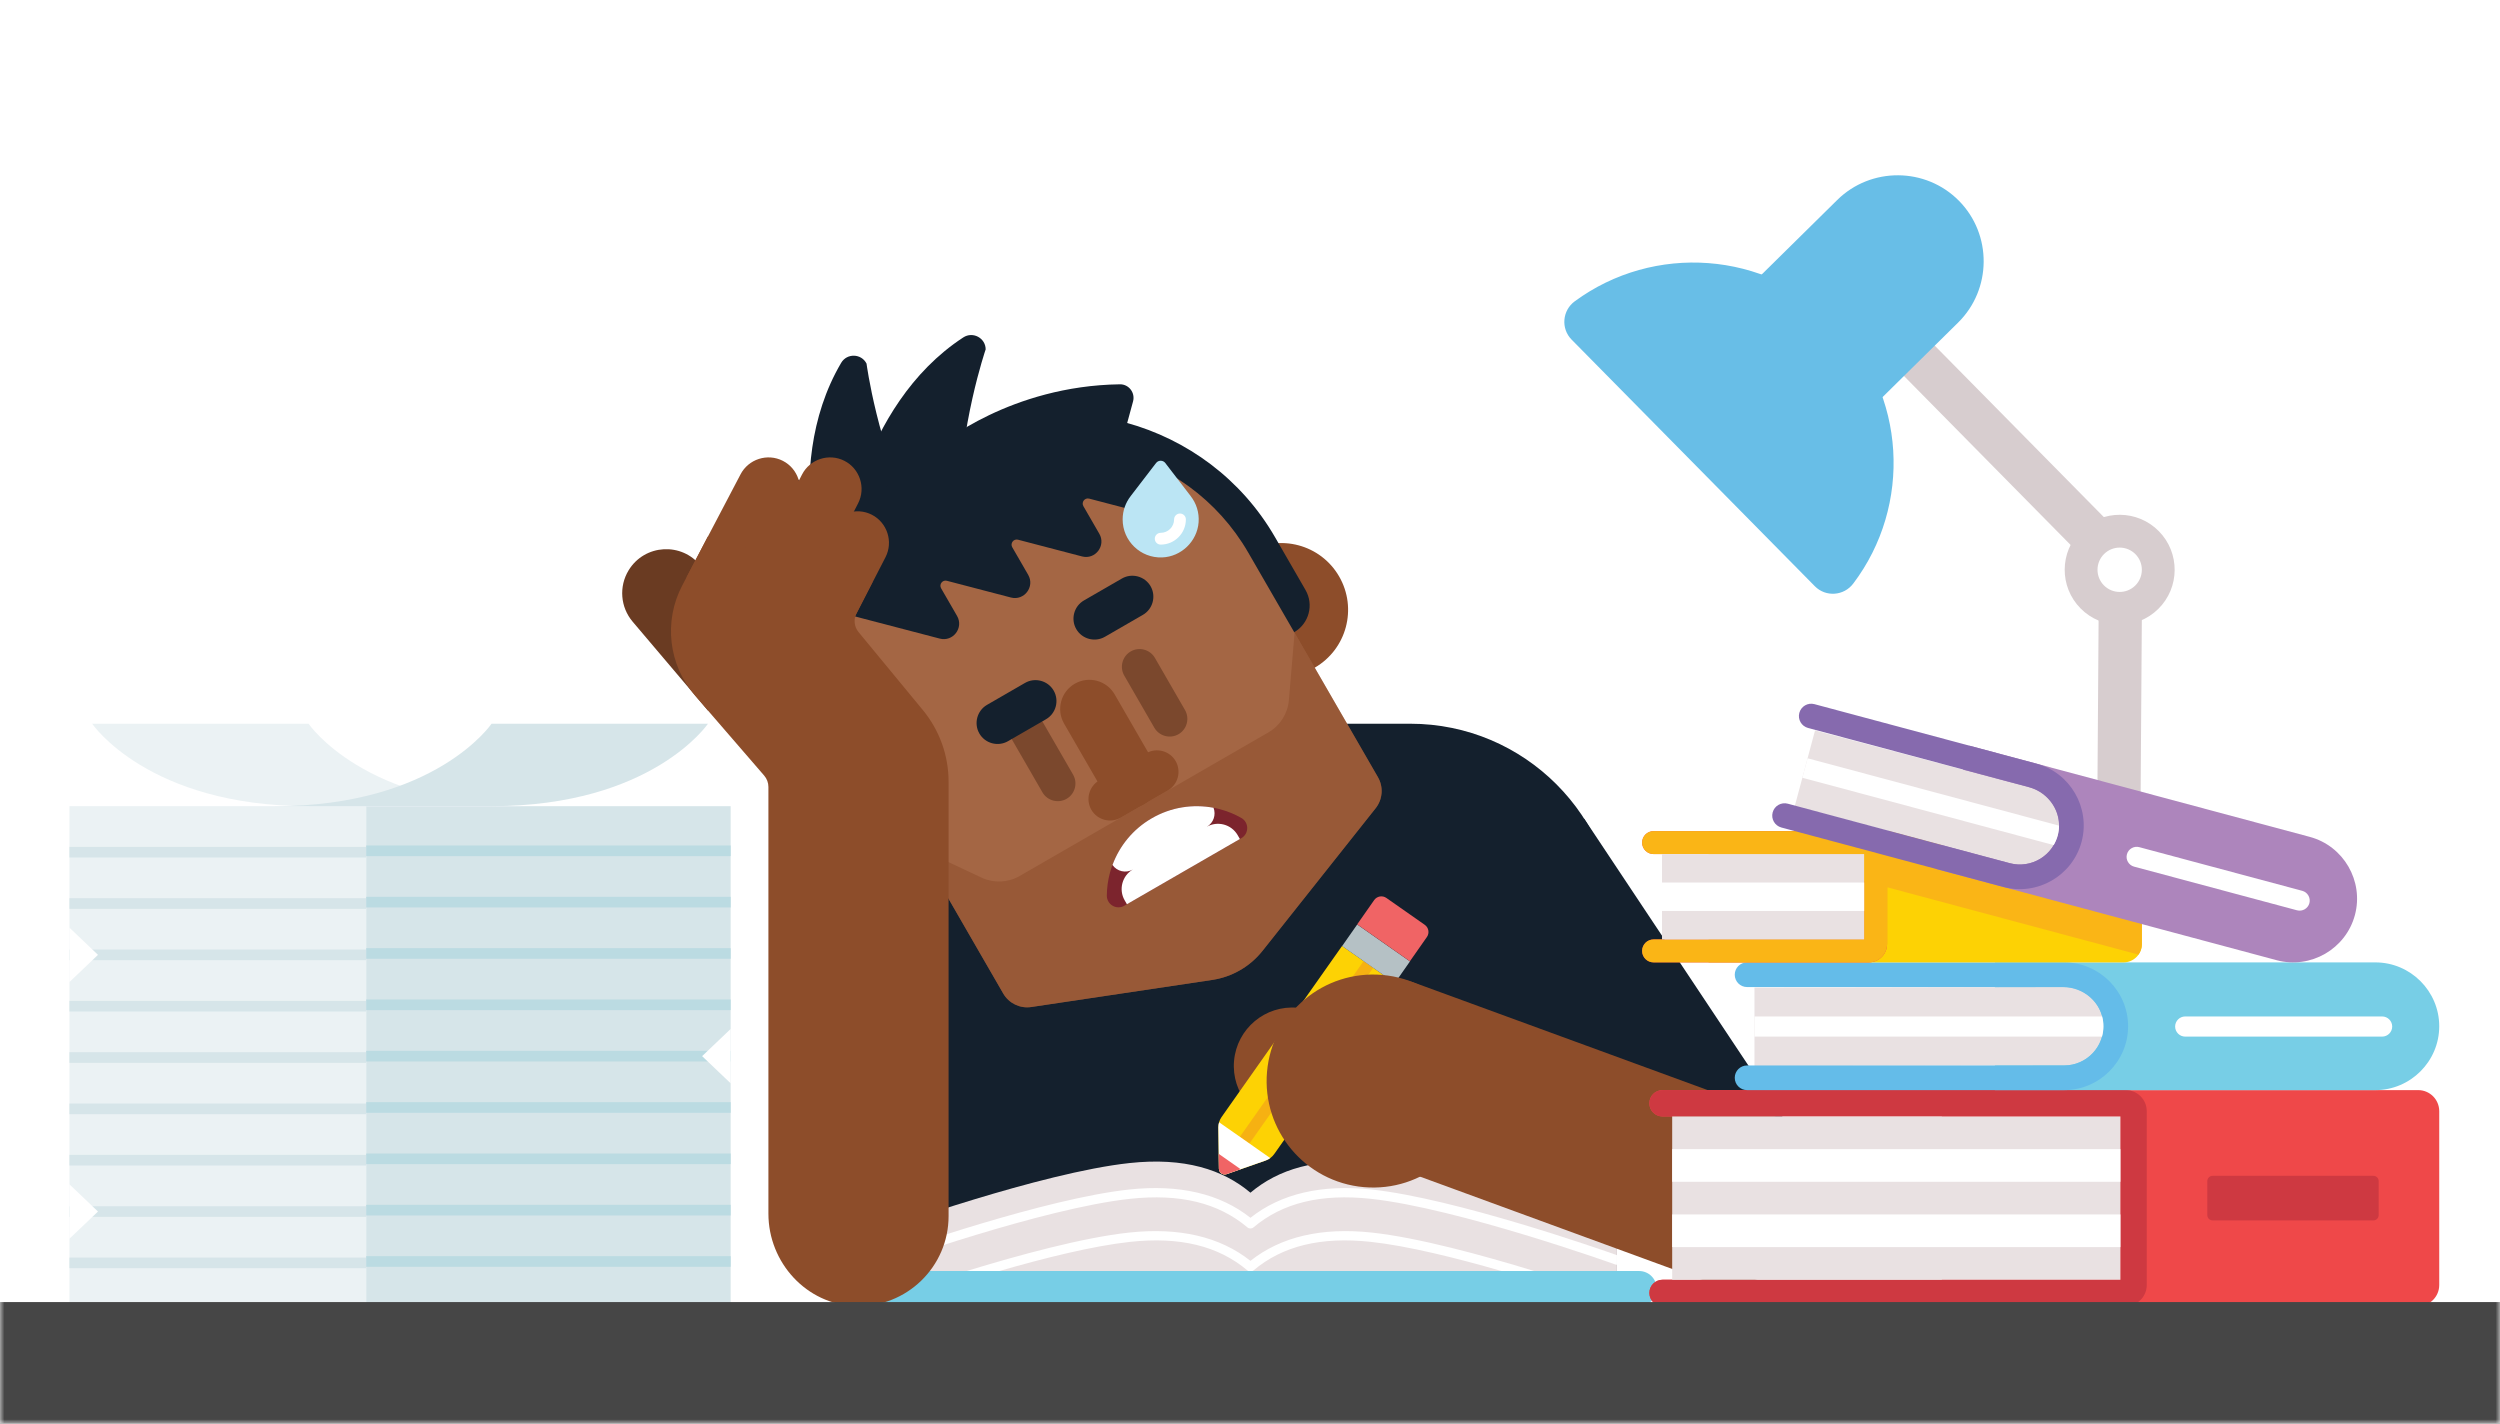
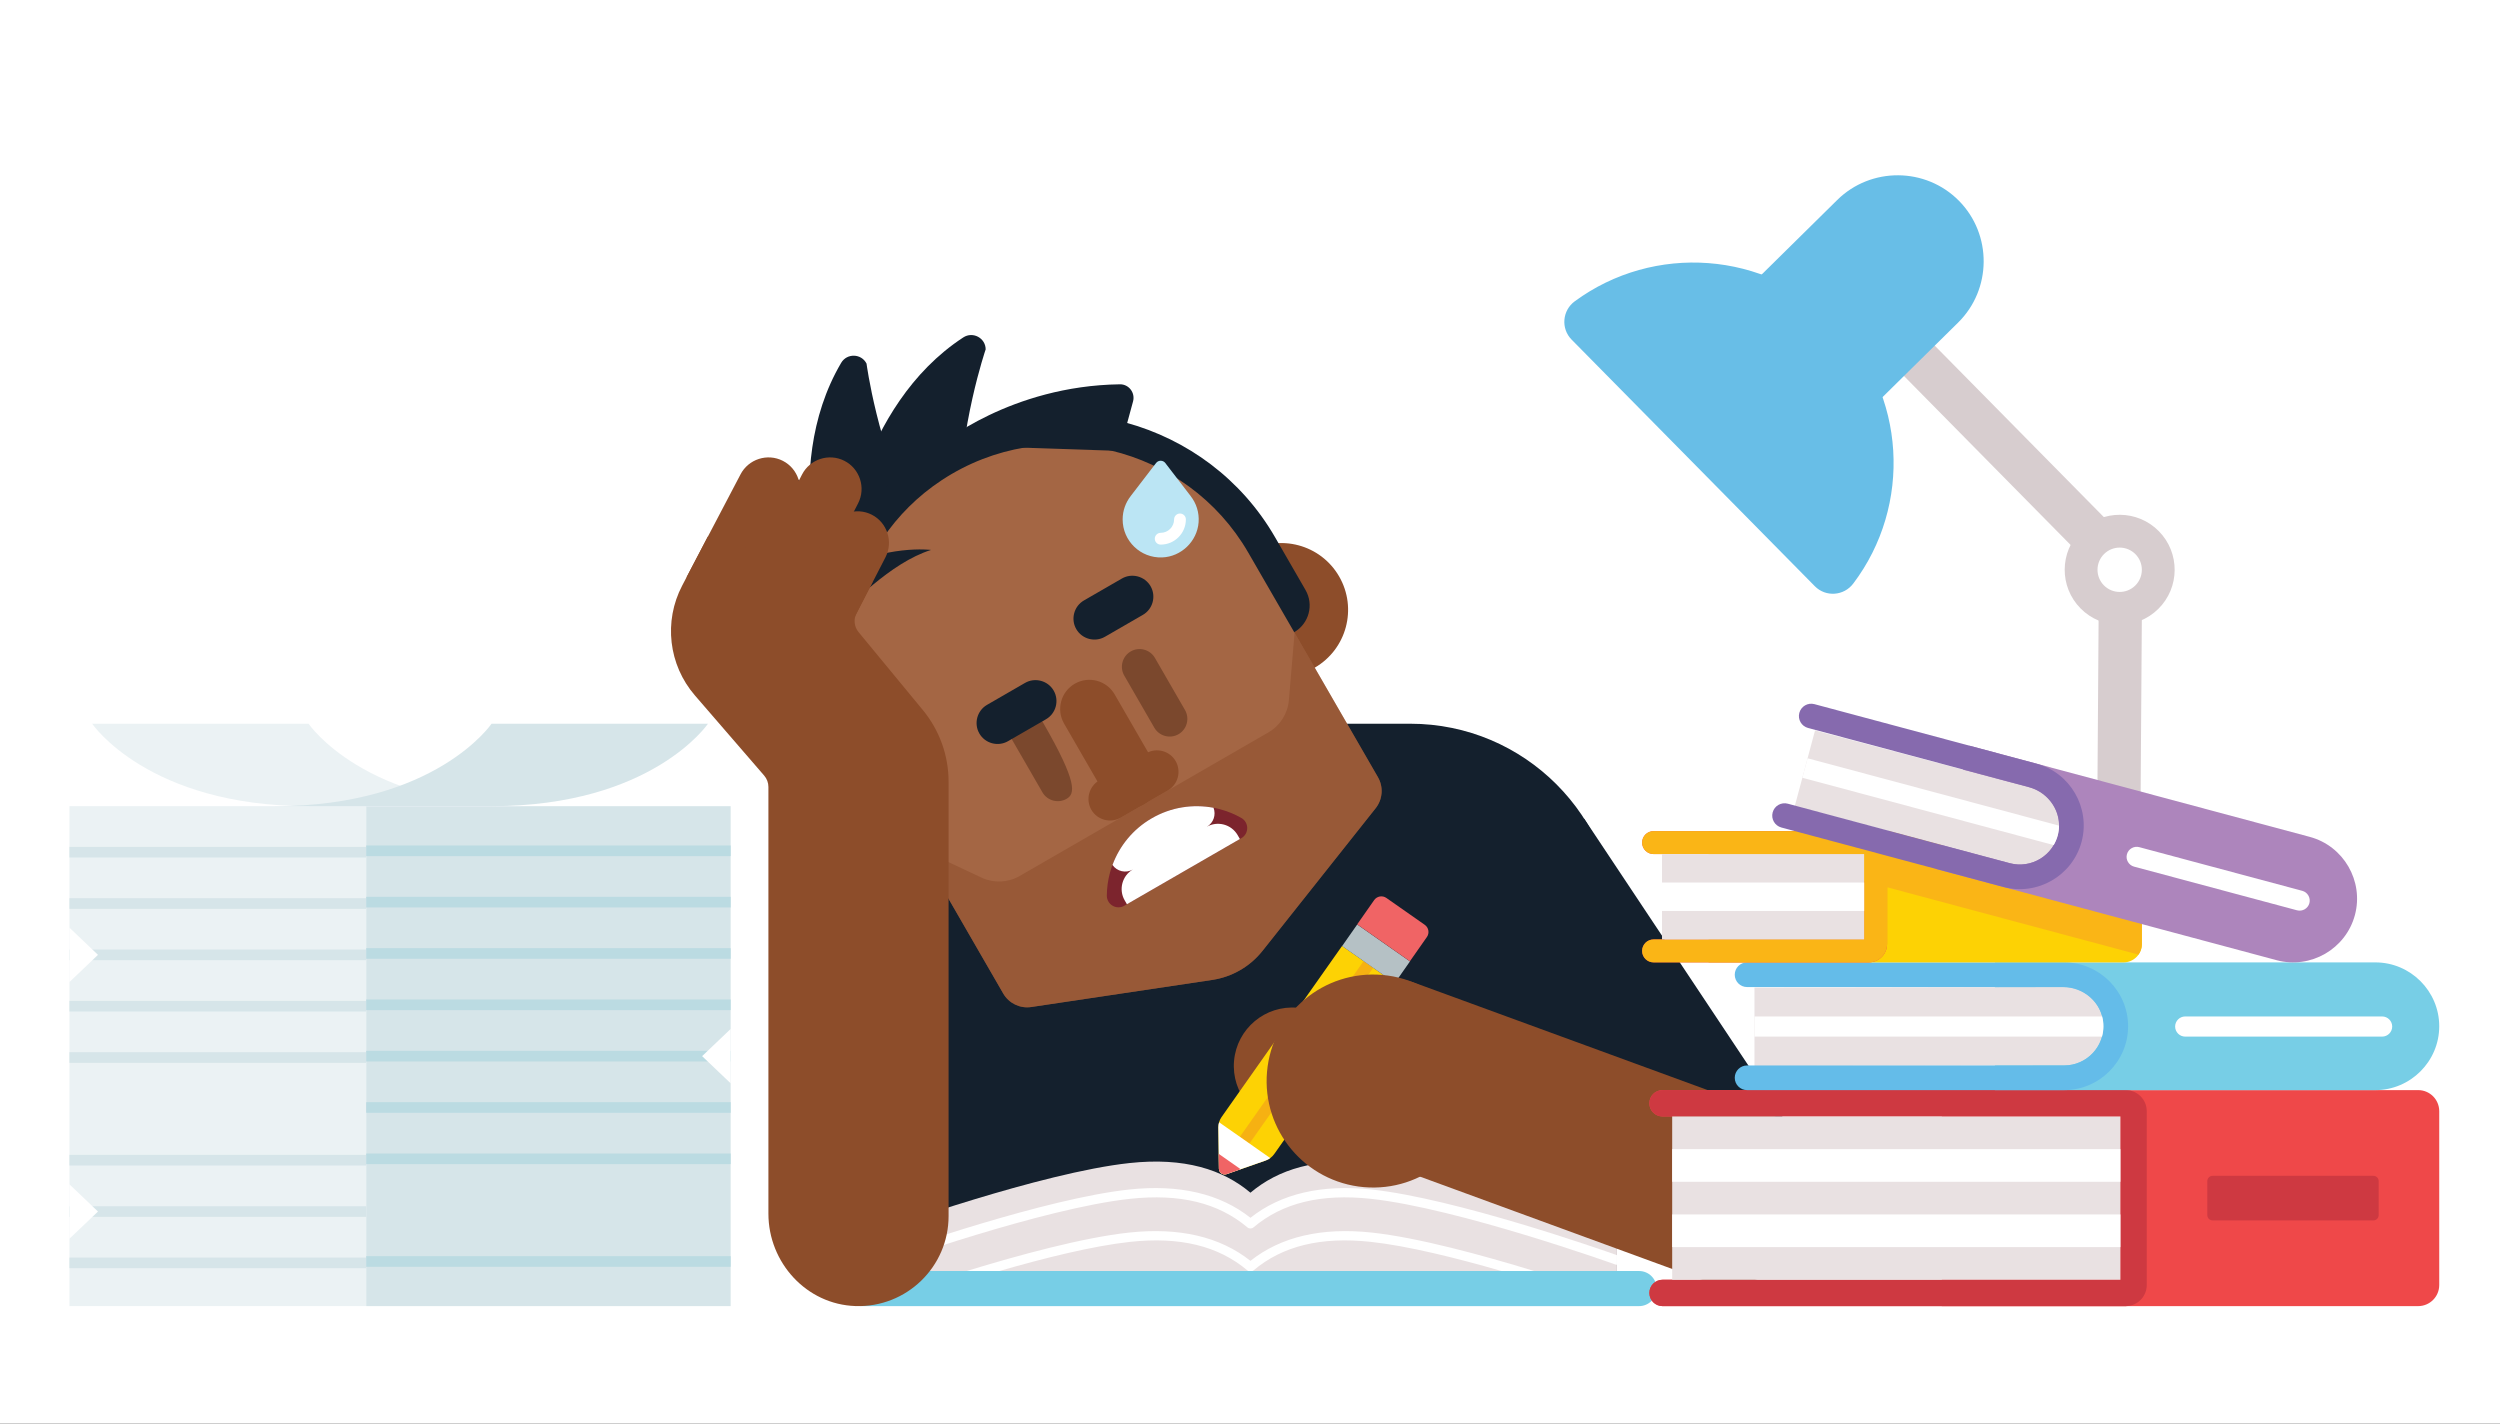
<svg xmlns="http://www.w3.org/2000/svg" xmlns:xlink="http://www.w3.org/1999/xlink" width="288" height="164" viewBox="0 0 288 164">
  <rect x="0" y="0" width="288" height="164" fill="#333333" stroke="none" />
  <defs>
    <rect id="exp_i_need_coffee-a" width="288" height="164" />
  </defs>
  <g fill="none" fill-rule="evenodd">
    <mask id="exp_i_need_coffee-b" fill="#fff">
      <use xlink:href="#exp_i_need_coffee-a" />
    </mask>
    <use fill="#FFF" xlink:href="#exp_i_need_coffee-a" />
    <g mask="url(#exp_i_need_coffee-b)">
      <g transform="translate(0 20)">
        <g transform="translate(180)">
          <circle cx="64.187" cy="45.638" r="6.334" fill="#D7CDCF" fill-rule="nonzero" transform="rotate(-44.603 64.187 45.638)" />
          <circle cx="64.187" cy="45.638" r="2.554" fill="#FFF" fill-rule="nonzero" transform="rotate(-44.603 64.187 45.638)" />
          <rect width="32.029" height="4.98" x="33.532" y="27.63" fill="#D7CDCF" fill-rule="nonzero" transform="rotate(45.397 49.546 30.12)" />
          <rect width="26.09" height="4.98" x="51.13" y="59.469" fill="#D7CDCF" fill-rule="nonzero" transform="rotate(90.395 64.175 61.96)" />
          <path fill="#68BEE7" fill-rule="nonzero" d="M18.145,30.287 C14.315,26.404 14.358,20.093 18.241,16.262 L31.65,3.038 C35.533,-0.792 41.844,-0.749 45.674,3.134 C49.504,7.017 49.461,13.328 45.578,17.158 L32.169,30.383 C28.285,34.213 21.974,34.169 18.145,30.287 Z" />
          <path fill="#68BEE7" fill-rule="nonzero" d="M29.069,47.533 C30.325,48.807 32.413,48.657 33.492,47.23 C40.291,38.237 39.645,25.383 31.494,17.119 C23.343,8.856 10.499,8.032 1.415,14.707 C-0.027,15.765 -0.206,17.852 1.05,19.125 L29.069,47.533 Z" />
        </g>
        <path fill="#14202D" fill-rule="nonzero" d="M97.014,43.854 C97.014,43.854 98.811,26.803 110.972,18.87 C112.073,18.152 113.538,18.934 113.549,20.248 C113.549,20.248 110.484,29.197 110.484,38.761 C110.484,48.324 97.014,43.854 97.014,43.854 Z" />
        <path fill="#14202D" fill-rule="nonzero" d="M95.508,50.382 C95.508,50.382 89.537,34.31 96.904,21.797 C97.57,20.665 99.231,20.715 99.825,21.887 C99.825,21.887 101.058,31.265 105.309,39.831 C109.56,48.398 95.508,50.382 95.508,50.382 Z" />
        <polygon fill="#14202D" fill-rule="nonzero" points="182.492 74.306 207.632 112.092 176.734 112.092" />
        <path fill="#14202D" fill-rule="nonzero" d="M101.829,63.373 L101.829,126.421 L186.273,126.421 L186.273,87.186 C186.273,74.034 175.611,63.373 162.459,63.373 L101.829,63.373 Z" />
        <g transform="translate(97 113.5)">
          <path fill="#E9E1E2" fill-rule="nonzero" d="M60.967,0.482 C54.676,-0.195 50.234,1.214 47.05,3.9 C43.866,1.214 39.424,-0.195 33.134,0.482 C22.913,1.583 4.829,8.081 4.829,8.081 L4.829,12.921 L89.273,12.921 L89.273,8.081 C89.272,8.081 71.189,1.583 60.967,0.482 Z" />
          <path fill="#FFF" fill-rule="nonzero" d="M89.272,11.095 C87.395,10.43 70.662,4.571 61.025,3.533 C55.256,2.913 50.562,4.008 47.051,6.79 C43.539,4.008 38.84,2.913 33.077,3.533 C23.44,4.571 6.705,10.431 4.829,11.095 L4.829,12.199 C4.889,12.199 4.95,12.194 5.011,12.172 C5.191,12.107 23.15,5.684 33.191,4.603 C38.928,3.988 43.344,5.063 46.704,7.896 C46.904,8.065 47.197,8.065 47.398,7.896 C50.758,5.062 55.181,3.987 60.91,4.603 C70.95,5.684 88.911,12.107 89.091,12.172 C89.151,12.194 89.212,12.204 89.272,12.204 L89.272,11.095 Z" />
          <path fill="#FFF" fill-rule="nonzero" d="M61.025,8.492 C55.258,7.87 50.562,8.967 47.051,11.749 C43.54,8.967 38.842,7.871 33.077,8.492 C27.771,9.063 20.314,11.097 14.367,12.921 L18.13,12.921 C23.27,11.435 28.94,10.02 33.193,9.562 C38.92,8.944 43.344,10.021 46.705,12.855 C46.739,12.884 46.78,12.902 46.819,12.921 L47.285,12.921 C47.324,12.902 47.364,12.884 47.398,12.855 C50.758,10.021 55.179,8.943 60.91,9.562 C65.162,10.02 70.832,11.435 75.972,12.921 L79.734,12.921 C73.787,11.097 66.33,9.063 61.025,8.492 Z" />
          <path fill="#77CEE6" fill-rule="nonzero" d="M91.822,12.921 L2.28,12.921 C1.163,12.921 0.258,13.826 0.258,14.943 C0.258,16.059 1.163,16.965 2.28,16.965 L91.822,16.965 C92.939,16.965 93.844,16.06 93.844,14.943 C93.844,13.826 92.939,12.921 91.822,12.921 Z" />
        </g>
        <g transform="translate(140 83)">
          <circle cx="8.869" cy="19.8" r="6.733" fill="#8D4D2A" fill-rule="nonzero" transform="rotate(-84.998 8.869 19.8)" />
          <g fill-rule="nonzero">
            <path fill="#FDD204" d="M14.606,5.973 L0.722,25.686 C0.479,26.033 0.351,26.448 0.356,26.872 L0.417,31.632 C0.423,32.093 0.878,32.412 1.313,32.26 L5.807,30.689 C6.207,30.549 6.553,30.287 6.796,29.94 L20.68,10.227 L14.606,5.973 Z" />
            <polygon fill="#F19020" points="3.938 28.733 2.833 27.96 17.091 7.713 18.195 8.486" opacity=".5" />
            <path fill="#FFF" d="M0.439,26.283 C0.384,26.473 0.354,26.671 0.356,26.872 L0.417,31.631 C0.423,32.092 0.879,32.411 1.313,32.26 L5.807,30.689 C5.996,30.622 6.172,30.527 6.332,30.41 L0.439,26.283 Z" />
            <path fill="#F06465" d="M0.395,29.922 L0.417,31.632 C0.423,32.093 0.879,32.412 1.313,32.26 L2.928,31.695 L0.395,29.922 Z" />
            <rect width="7.416" height="3.034" x="14.812" y="5.354" fill="#B5C1C5" transform="rotate(35 18.52 6.87)" />
            <path fill="#F06465" d="M24.13,3.538 L19.712,0.444 C19.254,0.123 18.623,0.235 18.303,0.693 L16.346,3.488 L22.42,7.742 L24.378,4.946 C24.698,4.489 24.587,3.857 24.13,3.538 Z" />
          </g>
          <path fill="#8D4D2A" fill-rule="nonzero" d="M55.603,44.27 L15.957,29.754 C10.572,27.794 7.795,21.838 9.755,16.453 C11.716,11.066 17.671,8.29 23.056,10.25 L62.702,24.766 C68.088,26.727 70.865,32.681 68.904,38.068 C66.945,43.453 60.989,46.23 55.603,44.27 Z" />
          <circle cx="18.184" cy="21.536" r="12.269" fill="#8D4D2A" fill-rule="nonzero" transform="rotate(-84.998 18.184 21.536)" />
        </g>
        <g transform="translate(93.5 27.5)">
          <g fill-rule="nonzero">
            <g fill="#8D4D2A" transform="translate(0 12)">
              <circle cx="54.105" cy="10.756" r="7.695" transform="rotate(-30.001 54.105 10.756)" />
              <circle cx="10.941" cy="35.677" r="7.695" transform="rotate(-30.001 10.941 35.677)" />
            </g>
            <path fill="#14202D" d="M55.593,25.327 C57.295,24.345 57.878,22.169 56.895,20.466 L53.38,14.377 C45.635,0.962 28.335,-3.801 14.817,3.759 L14.483,3.947 C0.879,11.802 -3.7,29.43 4.276,43.244 L7.568,48.946 C8.55,50.648 10.726,51.23 12.428,50.248 L55.593,25.327 Z" />
            <path fill="#A46644" d="M50.298,16.155 C43.202,3.864 27.027,-0.102 15.004,7.805 C3.917,15.097 0.714,29.959 7.349,41.452 L22.068,66.946 C22.724,68.083 24.009,68.703 25.308,68.508 L46.147,65.388 C48.434,65.045 50.507,63.846 51.944,62.034 L64.972,45.611 C65.786,44.584 65.891,43.163 65.236,42.028 L50.298,16.155 Z" />
            <g transform="translate(19 18.5)">
              <g transform="translate(3.5 8.5)">
                <g fill="#7B482D">
-                   <path d="M6.874 17.523C5.902 18.084 4.649 17.748 4.088 16.776L.622 10.772C.061 9.8.397 8.547 1.369 7.987 2.34 7.426 3.594 7.761 4.154 8.733L7.62 14.738C8.181 15.709 7.846 16.962 6.874 17.523zM19.766 10.08C18.794 10.641 17.541 10.305 16.98 9.334L13.514 3.329C12.953 2.357 13.289 1.104 14.261.543 15.232-.018 16.485.319 17.046 1.29L20.512 7.295C21.073 8.266 20.737 9.52 19.766 10.08z" />
+                   <path d="M6.874 17.523C5.902 18.084 4.649 17.748 4.088 16.776L.622 10.772C.061 9.8.397 8.547 1.369 7.987 2.34 7.426 3.594 7.761 4.154 8.733C8.181 15.709 7.846 16.962 6.874 17.523zM19.766 10.08C18.794 10.641 17.541 10.305 16.98 9.334L13.514 3.329C12.953 2.357 13.289 1.104 14.261.543 15.232-.018 16.485.319 17.046 1.29L20.512 7.295C21.073 8.266 20.737 9.52 19.766 10.08z" />
                </g>
                <g fill="#8D4D2A" transform="translate(6 3.5)">
                  <path d="M9.818,14.629 C8.209,15.557 6.151,15.006 5.222,13.397 L0.583,5.362 C-0.346,3.752 0.205,1.694 1.815,0.765 C3.424,-0.164 5.481,0.388 6.41,1.997 L11.05,10.033 C11.979,11.642 11.427,13.699 9.818,14.629 Z" />
                  <path d="M12.527,13.064 L7.109,16.192 C5.928,16.874 4.404,16.466 3.722,15.285 C3.041,14.104 3.449,12.581 4.63,11.899 L10.049,8.77 C11.229,8.088 12.753,8.496 13.435,9.678 C14.117,10.858 13.708,12.383 12.527,13.064 Z" />
                </g>
              </g>
              <path fill="#14202D" d="M7.998 16.858L3.624 19.384C2.474 20.049.988 19.651.323 18.5-.342 17.349.057 15.863 1.208 15.198L5.582 12.672C6.732 12.008 8.219 12.406 8.883 13.557 9.548 14.708 9.15 16.194 7.998 16.858zM19.161 4.832L14.787 7.357C13.636 8.022 12.15 7.624 11.486 6.473 10.821 5.322 11.219 3.836 12.37 3.171L16.744.646C17.895-.018 19.381.38 20.046 1.53 20.71 2.682 20.312 4.168 19.161 4.832z" />
            </g>
-             <path fill="#14202D" d="M38.791,4.846 C31.651,2.077 23.381,2.382 16.238,6.377 C9.637,10.069 5.302,16.268 3.624,23.156 L14.762,26.067 C16.291,26.466 17.543,24.825 16.753,23.456 L14.917,20.277 C14.653,19.821 15.071,19.273 15.581,19.407 L22.957,21.334 C24.485,21.734 25.738,20.092 24.948,18.724 L23.112,15.544 C22.849,15.088 23.266,14.541 23.776,14.674 L31.152,16.602 C32.681,17.002 33.932,15.36 33.142,13.991 L31.307,10.812 C31.044,10.356 31.461,9.809 31.971,9.941 L39.347,11.87 C40.876,12.269 42.127,10.627 41.337,9.258 L38.791,4.846 Z" />
            <path fill="#8D4D2A" d="M51.931,62.05 L64.994,45.583 C65.796,44.572 65.898,43.175 65.254,42.059 L55.636,25.401 L54.98,33.159 C54.849,34.706 53.97,36.092 52.626,36.868 L38.319,45.128 L38.267,45.158 L23.959,53.418 C22.615,54.194 20.975,54.264 19.57,53.603 L12.428,50.248 L12.428,50.248 L22.087,66.976 C22.732,68.094 23.997,68.704 25.273,68.513 L46.167,65.384 C48.441,65.044 50.502,63.852 51.931,62.05 Z" opacity=".5" />
          </g>
          <g fill-rule="nonzero" transform="translate(34 45)">
            <path fill="#7C242D" d="M15.509,4.054 C16.408,3.535 16.4,2.235 15.496,1.724 C12.403,-0.028 8.492,-0.144 5.191,1.762 C1.891,3.667 0.036,7.112 0.006,10.667 C-0.003,11.705 1.12,12.363 2.018,11.844 L15.509,4.054 Z" />
            <path fill="#FFF" d="M11.516,2.748 L11.534,2.738 C12.302,2.295 12.608,1.358 12.297,0.555 C9.944,0.111 7.428,0.47 5.192,1.762 C3.01,3.021 1.466,4.954 0.657,7.145 C1.179,7.888 2.194,8.13 2.995,7.668 L3.014,7.657 C1.773,8.374 1.344,9.975 2.06,11.216 L2.321,11.668 L15.335,4.154 L15.074,3.701 C14.357,2.462 12.757,2.033 11.516,2.748 Z" />
          </g>
        </g>
        <rect width="34.188" height="57.593" x="8" y="72.871" fill="#EBF2F4" fill-rule="nonzero" />
        <g transform="translate(129 33)">
          <path fill="#BBE5F4" fill-rule="nonzero" d="M1.254,4.152 L1.252,4.151 L4.178,0.339 C4.447,-0.011 4.974,-0.011 5.242,0.339 L8.169,4.151 L8.168,4.152 C8.806,4.973 9.164,6.025 9.08,7.164 C8.919,9.359 7.08,11.133 4.88,11.216 C2.383,11.31 0.329,9.314 0.329,6.838 C0.329,5.824 0.676,4.894 1.254,4.152 Z" />
          <path fill="#FFF" fill-rule="nonzero" d="M4.71,9.739 C6.311,9.739 7.613,8.438 7.613,6.837 C7.613,6.462 7.309,6.158 6.934,6.158 C6.559,6.158 6.255,6.462 6.255,6.837 C6.255,7.689 5.562,8.382 4.71,8.382 C4.335,8.382 4.032,8.685 4.032,9.06 C4.032,9.435 4.335,9.739 4.71,9.739 Z" />
        </g>
        <g transform="translate(189 61)">
          <g fill-rule="nonzero" transform="translate(1 44.5)">
            <path fill="#EF4849" d="M88.57,0.08 L74.466,0.08 L35.217,0.08 L33.698,0.08 L33.698,23.446 L33.698,24.965 L35.217,24.965 L74.466,24.965 L88.57,24.965 C89.912,24.965 91,23.877 91,22.535 L91,2.509 C91,1.167 89.912,0.08 88.57,0.08 Z" />
            <path fill="#EF4849" d="M0.004,1.599 C0.004,2.437 0.684,3.117 1.523,3.117 L54.269,3.117 L54.269,21.927 L1.523,21.927 C0.684,21.927 0.004,22.608 0.004,23.446 C0.004,24.285 0.684,24.965 1.523,24.965 L54.877,24.965 C56.218,24.965 57.306,23.877 57.306,22.535 L57.306,2.509 C57.306,1.167 56.218,0.079 54.877,0.079 L1.523,0.079 C0.684,0.08 0.004,0.759 0.004,1.599 Z" />
            <path fill="#CE3941" d="M0.004,1.599 C0.004,2.437 0.684,3.117 1.523,3.117 L54.269,3.117 L54.269,21.927 L1.523,21.927 C0.684,21.927 0.004,22.608 0.004,23.446 C0.004,24.285 0.684,24.965 1.523,24.965 L54.877,24.965 C56.218,24.965 57.306,23.877 57.306,22.535 L57.306,2.509 C57.306,1.167 56.218,0.079 54.877,0.079 L1.523,0.079 C0.684,0.08 0.004,0.759 0.004,1.599 Z" />
            <rect width="51.633" height="18.811" x="2.636" y="3.117" fill="#E9E1E2" />
            <rect width="51.633" height="3.762" x="2.636" y="6.879" fill="#FFF" />
            <rect width="51.633" height="3.762" x="2.636" y="14.403" fill="#FFF" />
            <path fill="#CE3941" d="M83.416,15.091 L64.889,15.091 C64.554,15.091 64.282,14.819 64.282,14.483 L64.282,10.561 C64.282,10.226 64.554,9.954 64.889,9.954 L83.416,9.954 C83.752,9.954 84.024,10.226 84.024,10.561 L84.024,14.483 C84.024,14.819 83.752,15.091 83.416,15.091 Z" />
          </g>
          <g fill-rule="nonzero" transform="translate(10.5 29.5)">
            <path fill="#77CEE6" d="M74.144,0.368 L31.452,0.368 L30.316,0.368 L30.316,1.504 L30.316,2.072 L30.316,13.376 L30.316,13.944 L30.316,15.081 L31.452,15.081 L74.144,15.081 C78.19,15.081 81.5,11.771 81.5,7.724 C81.5,3.678 78.19,0.368 74.144,0.368 Z" />
            <path fill="#E9E1E2" d="M2.615,12.305 L2.615,3.274 L38.3,3.208 C40.789,3.208 42.816,5.234 42.816,7.724 C42.816,10.213 40.789,12.239 38.3,12.239 L2.615,12.305 Z" />
            <path fill="#64BCE9" d="M38.3,0.368 L1.763,0.368 C0.979,0.368 0.343,1.004 0.343,1.788 C0.343,2.573 0.979,3.209 1.763,3.209 L38.141,3.209 C40.543,3.209 42.645,5.018 42.805,7.415 C42.981,10.044 40.892,12.24 38.3,12.24 L1.763,12.24 C0.979,12.24 0.343,12.876 0.343,13.661 C0.343,14.445 0.979,15.081 1.763,15.081 L38.3,15.081 C42.346,15.081 45.657,11.771 45.657,7.725 C45.657,3.678 42.346,0.368 38.3,0.368 Z" />
            <path fill="#FFF" d="M2.615 8.918L42.65 8.918C42.755 8.537 42.816 8.137 42.816 7.724 42.816 7.333 42.761 6.957 42.667 6.595L2.615 6.595 2.615 8.918zM74.92 8.918L52.236 8.918C51.597 8.918 51.075 8.396 51.075 7.756 51.075 7.117 51.597 6.595 52.236 6.595L74.92 6.595C75.559 6.595 76.082 7.117 76.082 7.756 76.082 8.396 75.558 8.918 74.92 8.918z" />
          </g>
          <g fill-rule="nonzero" transform="translate(0 14.5)">
            <path fill="#FDD204" d="M55.629,0.244 L43.342,0.244 L9.149,0.244 L7.827,0.244 L7.827,14.045 L7.827,15.368 L9.149,15.368 L43.342,15.368 L55.629,15.368 C56.797,15.368 57.745,14.42 57.745,13.252 L57.745,2.361 C57.745,1.192 56.797,0.244 55.629,0.244 Z" />
            <path fill="#EF4849" d="M0.171,1.567 C0.171,2.297 0.763,2.89 1.494,2.89 L25.747,2.89 L25.747,12.722 L1.494,12.722 C0.763,12.722 0.171,13.315 0.171,14.045 C0.171,14.775 0.763,15.368 1.494,15.368 L26.276,15.368 C27.445,15.368 28.393,14.421 28.393,13.252 L28.393,2.361 C28.393,1.192 27.445,0.244 26.276,0.244 L1.494,0.244 C0.762,0.244 0.171,0.837 0.171,1.567 Z" />
            <path fill="#FAB516" d="M0.171,1.567 C0.171,2.297 0.763,2.89 1.494,2.89 L25.747,2.89 L25.747,12.722 L1.494,12.722 C0.763,12.722 0.171,13.315 0.171,14.045 C0.171,14.775 0.763,15.368 1.494,15.368 L26.276,15.368 C27.445,15.368 28.393,14.421 28.393,13.252 L28.393,2.361 C28.393,1.192 27.445,0.244 26.276,0.244 L1.494,0.244 C0.762,0.244 0.171,0.837 0.171,1.567 Z" />
            <path fill="#FAB516" d="M55.629,0.244 L43.342,0.244 L17.956,0.244 L17.773,0.927 L16.95,0.707 C16.192,0.504 15.413,0.954 15.21,1.711 C15.007,2.469 15.457,3.248 16.215,3.45 L41.788,10.303 L41.788,10.303 L57.352,14.473 C57.598,14.127 57.745,13.707 57.745,13.251 L57.745,2.361 C57.745,1.192 56.797,0.244 55.629,0.244 Z" />
            <g transform="translate(2 2.5)">
              <rect width="23.284" height="9.832" x=".464" y=".39" fill="#E9E1E2" />
              <rect width="23.284" height="3.277" x=".464" y="3.667" fill="#FFF" />
            </g>
          </g>
          <g fill-rule="nonzero" transform="translate(15)">
            <path fill="#AD85BC" d="M62.084,15.408 L23.98,5.197 L22.883,4.904 L22.588,6.001 L22.442,6.55 L19.516,17.468 L19.369,18.016 L19.075,19.113 L20.172,19.407 L58.276,29.617 C62.184,30.665 66.238,28.324 67.285,24.416 C68.332,20.509 65.991,16.454 62.084,15.408 Z" />
            <path fill="#E9E1E2" d="M2.756,11.868 L5.093,3.146 L29.86,9.714 C32.264,10.358 33.697,12.839 33.053,15.244 C32.408,17.648 29.927,19.081 27.523,18.437 L2.756,11.868 Z" />
            <path fill="#866AAE" d="M30.595,6.97 L5.022,0.118 C4.264,-0.085 3.486,0.364 3.283,1.123 C3.079,1.88 3.529,2.659 4.287,2.862 L29.706,9.673 C32.026,10.295 33.587,12.585 33.123,14.943 C32.612,17.528 30.026,19.108 27.523,18.438 L1.95,11.585 C1.192,11.383 0.413,11.832 0.21,12.59 C0.007,13.348 0.457,14.127 1.215,14.329 L26.788,21.181 C30.696,22.229 34.75,19.888 35.797,15.98 C36.843,12.072 34.502,8.018 30.595,6.97 Z" />
            <path fill="#FFF" d="M3.632 8.598L32.584 16.355C32.783 16.014 32.946 15.644 33.053 15.245 33.154 14.867 33.198 14.489 33.201 14.116L4.234 6.354 3.632 8.598zM60.62 23.867L41.843 18.836C41.226 18.671 40.856 18.03 41.022 17.413 41.187 16.797 41.827 16.427 42.444 16.592L61.221 21.623C61.837 21.788 62.207 22.428 62.042 23.046 61.877 23.663 61.237 24.032 60.62 23.867z" />
          </g>
        </g>
        <g transform="translate(8 72.5)">
          <rect width="41.986" height="57.593" x="34.187" y=".371" fill="#D6E5E9" fill-rule="nonzero" transform="rotate(-180 55.18 29.168)" />
          <g fill="#D6E5E9" fill-rule="nonzero" transform="translate(0 5)">
            <rect width="34.188" height="1.226" y=".059" />
            <rect width="34.188" height="1.226" y="5.973" />
            <rect width="34.188" height="1.226" y="11.886" />
            <rect width="34.188" height="1.226" y="17.8" />
            <rect width="34.188" height="1.226" y="23.714" />
-             <rect width="34.188" height="1.226" y="29.628" />
            <rect width="34.188" height="1.226" y="35.542" />
            <rect width="34.188" height="1.226" y="41.456" />
            <rect width="34.188" height="1.226" y="47.37" />
          </g>
          <g fill="#BBDBE2" fill-rule="nonzero" transform="translate(34 4.5)">
            <rect width="41.986" height="1.226" x=".187" y=".4" transform="rotate(-180 21.18 1.013)" />
            <rect width="41.986" height="1.226" x=".187" y="6.313" transform="rotate(-180 21.18 6.926)" />
            <rect width="41.986" height="1.226" x=".187" y="12.227" transform="rotate(-180 21.18 12.84)" />
            <rect width="41.986" height="1.226" x=".187" y="18.141" transform="rotate(-180 21.18 18.754)" />
            <rect width="41.986" height="1.226" x=".187" y="24.055" transform="rotate(-180 21.18 24.668)" />
            <rect width="41.986" height="1.226" x=".187" y="29.969" transform="rotate(-180 21.18 30.582)" />
            <rect width="41.986" height="1.226" x=".187" y="35.883" transform="rotate(-180 21.18 36.496)" />
-             <rect width="41.986" height="1.226" x=".187" y="41.796" transform="rotate(-180 21.18 42.41)" />
            <rect width="41.986" height="1.226" x=".187" y="47.711" transform="rotate(-180 21.18 48.324)" />
          </g>
          <polygon fill="#FFF" fill-rule="nonzero" points="0 14.366 3.288 17.5 0 20.634" />
          <polygon fill="#FFF" fill-rule="nonzero" points="76.173 32.301 72.885 29.168 76.173 26.034" />
          <polygon fill="#FFF" fill-rule="nonzero" points="0 43.935 3.288 47.069 0 50.203" />
        </g>
        <g transform="translate(10.5 63)">
          <path fill="#EBF2F4" fill-rule="nonzero" d="M49.98,9.871 C31.48,9.871 25.047,0.373 25.047,0.373 L0.115,0.373 C0.115,0.373 6.547,9.871 25.047,9.871 L49.98,9.871 Z" />
          <path fill="#D6E5E9" fill-rule="nonzero" d="M21.192,9.871 C39.693,9.871 46.126,0.373 46.126,0.373 L71.058,0.373 C71.058,0.373 64.626,9.871 46.126,9.871 L21.192,9.871 Z" />
        </g>
        <path fill="#14202D" fill-rule="nonzero" d="M93.76 40.056L92.276 35.727C92.019 34.976 91.033 34.782 90.52 35.389 86.4 40.263 88.32 45.352 88.32 45.352 90.323 40.787 91.811 41.319 93.76 40.056zM108.317 31.259C108.317 31.259 116.391 24.448 129.016 24.272 130.045 24.258 130.798 25.247 130.528 26.241L128.978 31.944 108.317 31.259zM96.177 45.873C96.177 45.873 95.072 48.038 94.983 51.041 94.968 51.559 95.569 51.856 95.962 51.519 97.992 49.773 102.531 44.837 107.259 43.352 107.259 43.352 102.033 42.685 96.177 45.873z" />
        <path fill="#8D4D2A" fill-rule="nonzero" d="M85.468,56.083 C83.691,55.173 82.981,52.974 83.891,51.196 L92.393,34.666 C93.303,32.889 95.502,32.179 97.28,33.089 C99.058,33.999 99.767,36.198 98.858,37.976 L90.355,54.505 C89.445,56.283 87.246,56.993 85.468,56.083 Z" />
        <path fill="#8D4D2A" fill-rule="nonzero" d="M88.624,62.291 C86.846,61.382 86.136,59.182 87.046,57.404 L95.549,40.875 C96.459,39.097 98.657,38.388 100.436,39.297 C102.213,40.208 102.923,42.407 102.013,44.184 L93.51,60.714 C92.6,62.492 90.401,63.202 88.624,62.291 Z" />
-         <path fill="#6A3B22" fill-rule="nonzero" d="M81.558,61.855 L72.879,51.615 C71.468,49.95 71.281,47.568 72.415,45.703 C74.26,42.668 78.572,42.422 80.751,45.226 L86.749,52.946 L81.558,61.855 Z" />
        <path fill="#8D4D2A" fill-rule="nonzero" d="M90.186,33.089 C88.409,32.179 86.21,32.889 85.299,34.666 L79.083,46.513 C79.352,46.587 79.724,46.743 80.001,46.941 C81.749,48.19 83.459,49.489 85.153,50.808 L91.763,37.976 C92.674,36.199 91.963,33.999 90.186,33.089 Z" />
        <path fill="#8D4D2A" fill-rule="nonzero" d="M98.907,52.819 C98.4,52.204 98.306,51.346 98.671,50.636 L100.513,47.038 C99.266,46.589 98.013,46.157 96.743,45.773 C93.651,44.837 90.487,44.186 87.353,43.414 C85.44,42.943 83.418,42.525 81.536,41.821 L78.586,47.464 C76.433,51.581 77.015,56.597 80.053,60.113 L88.034,69.347 C88.348,69.711 88.521,70.175 88.521,70.655 L88.521,119.814 C88.521,125.454 92.906,130.269 98.543,130.458 C104.437,130.655 109.277,125.935 109.277,120.085 L109.277,70.043 C109.277,67.038 108.231,64.126 106.319,61.807 L98.907,52.819 Z" />
-         <rect width="288" height="14" y="130" fill="#464646" fill-rule="nonzero" />
      </g>
    </g>
  </g>
</svg>